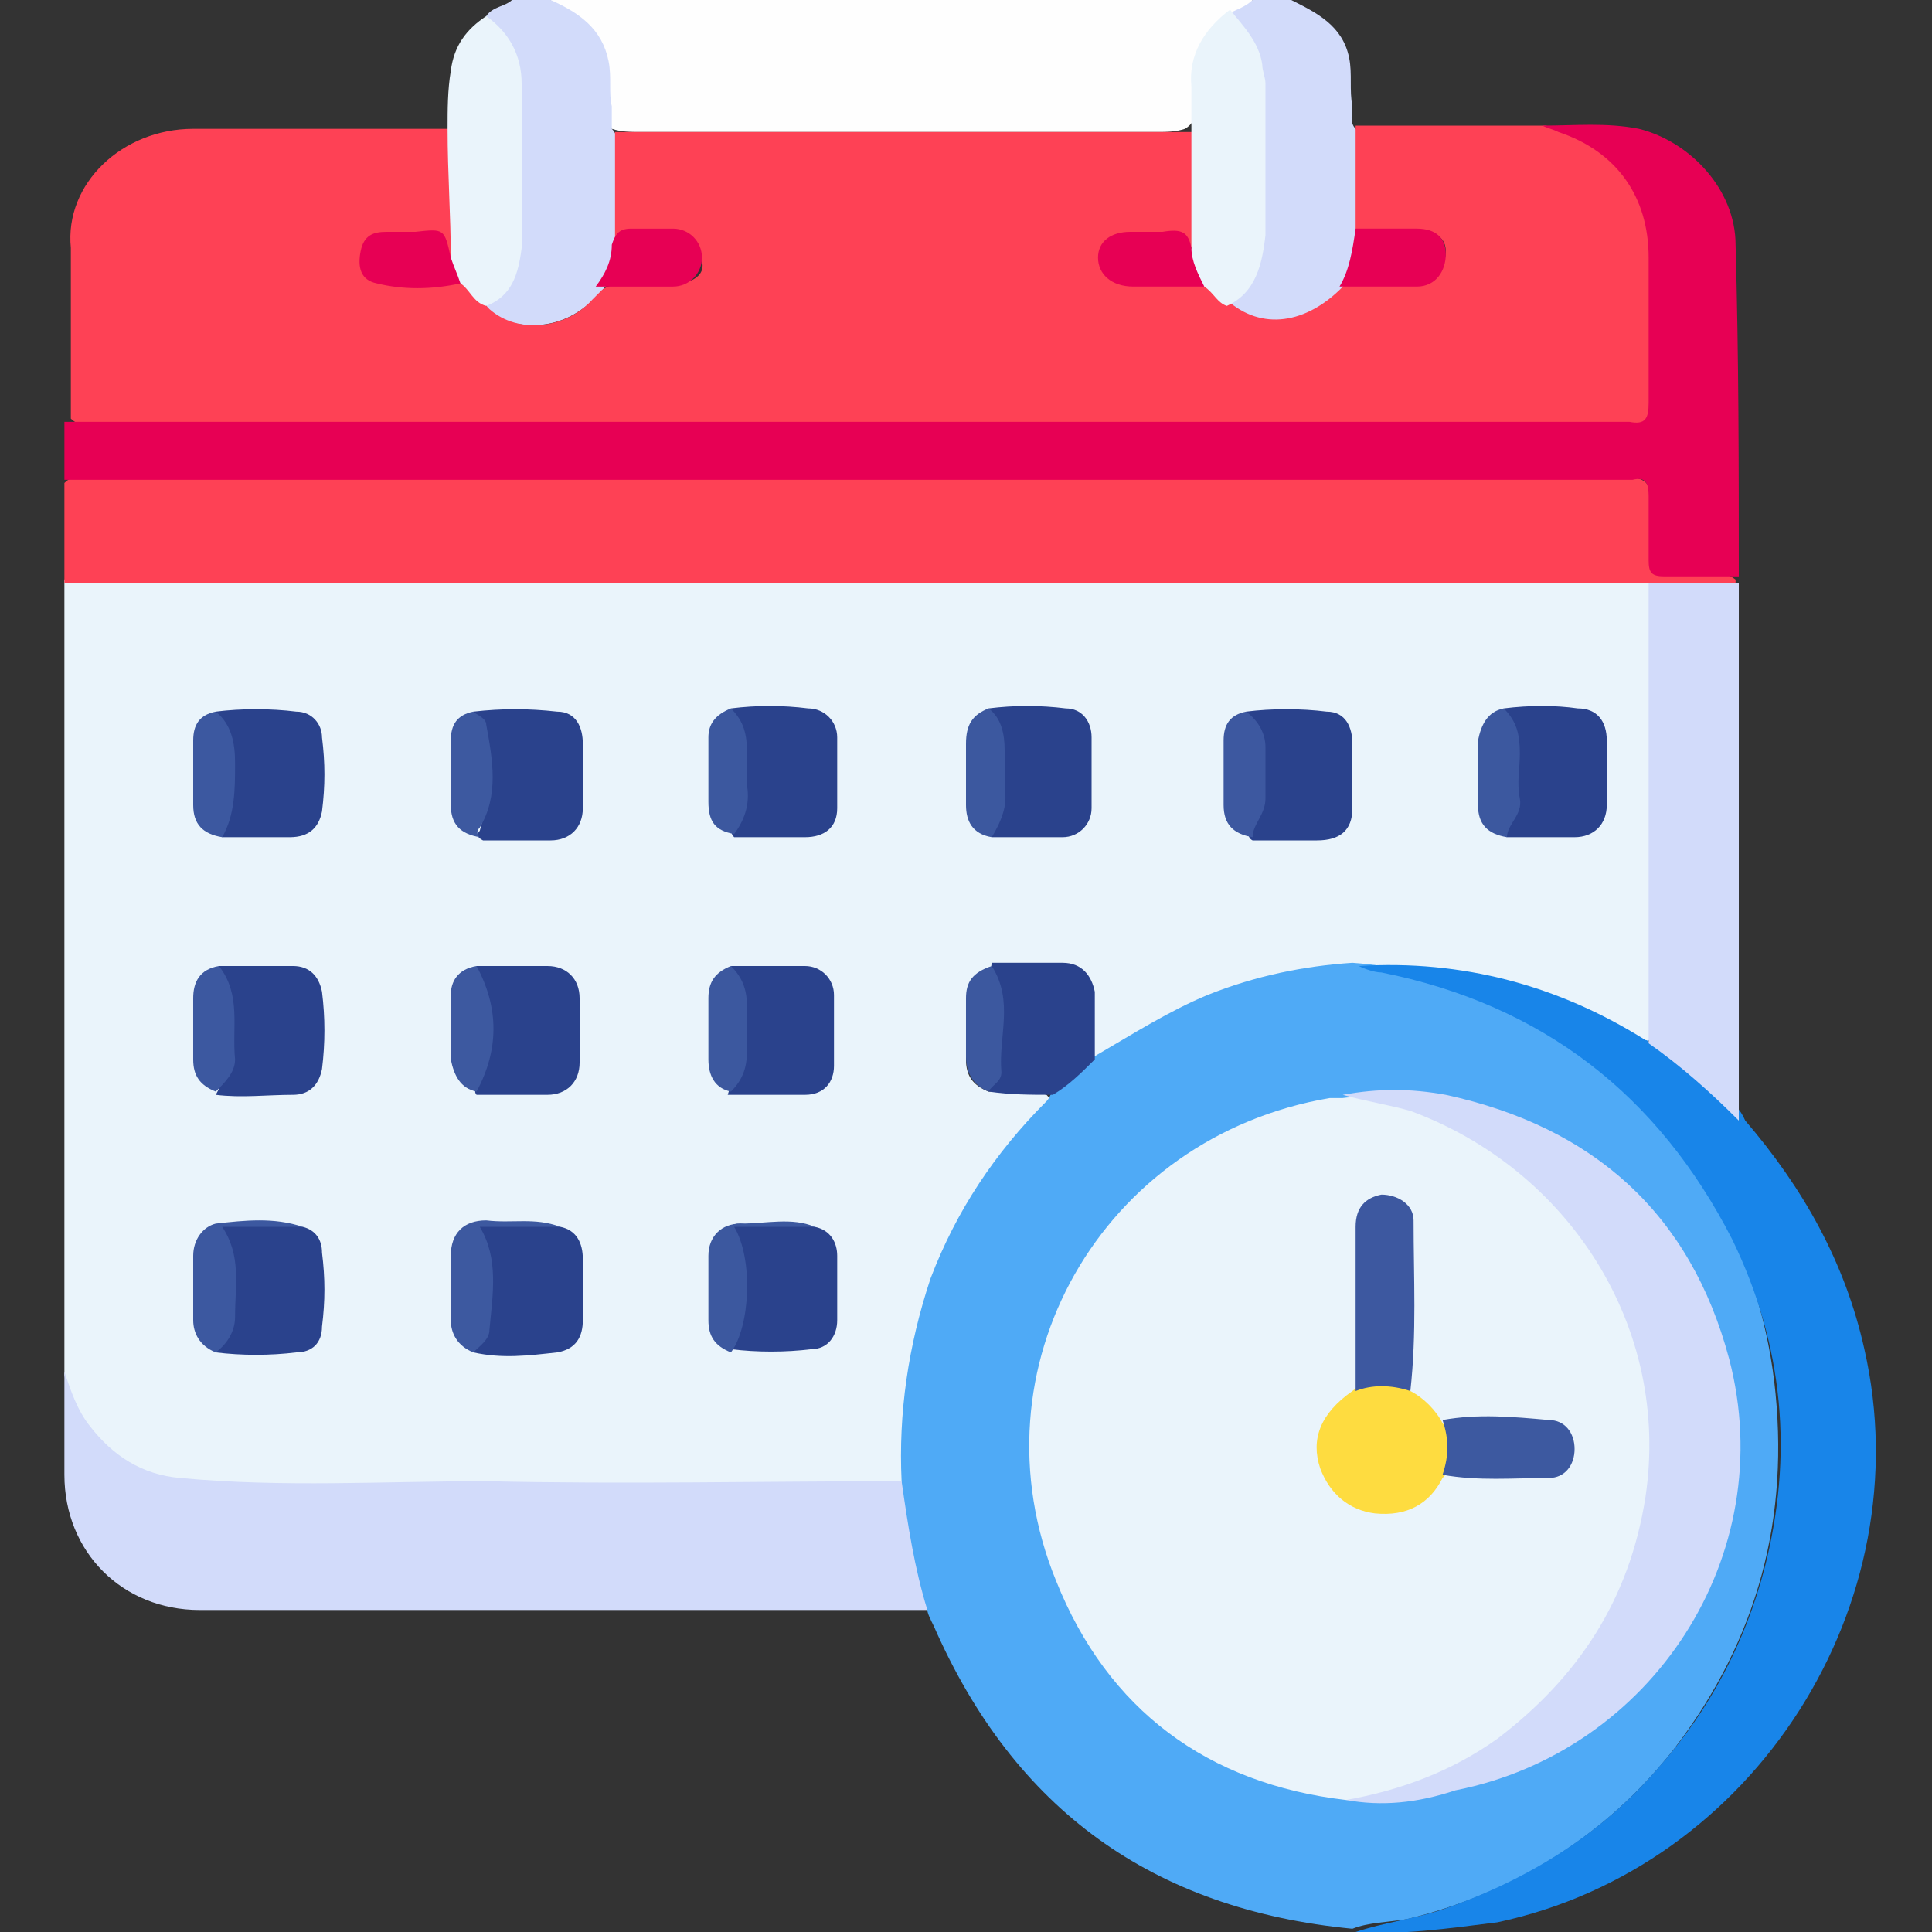
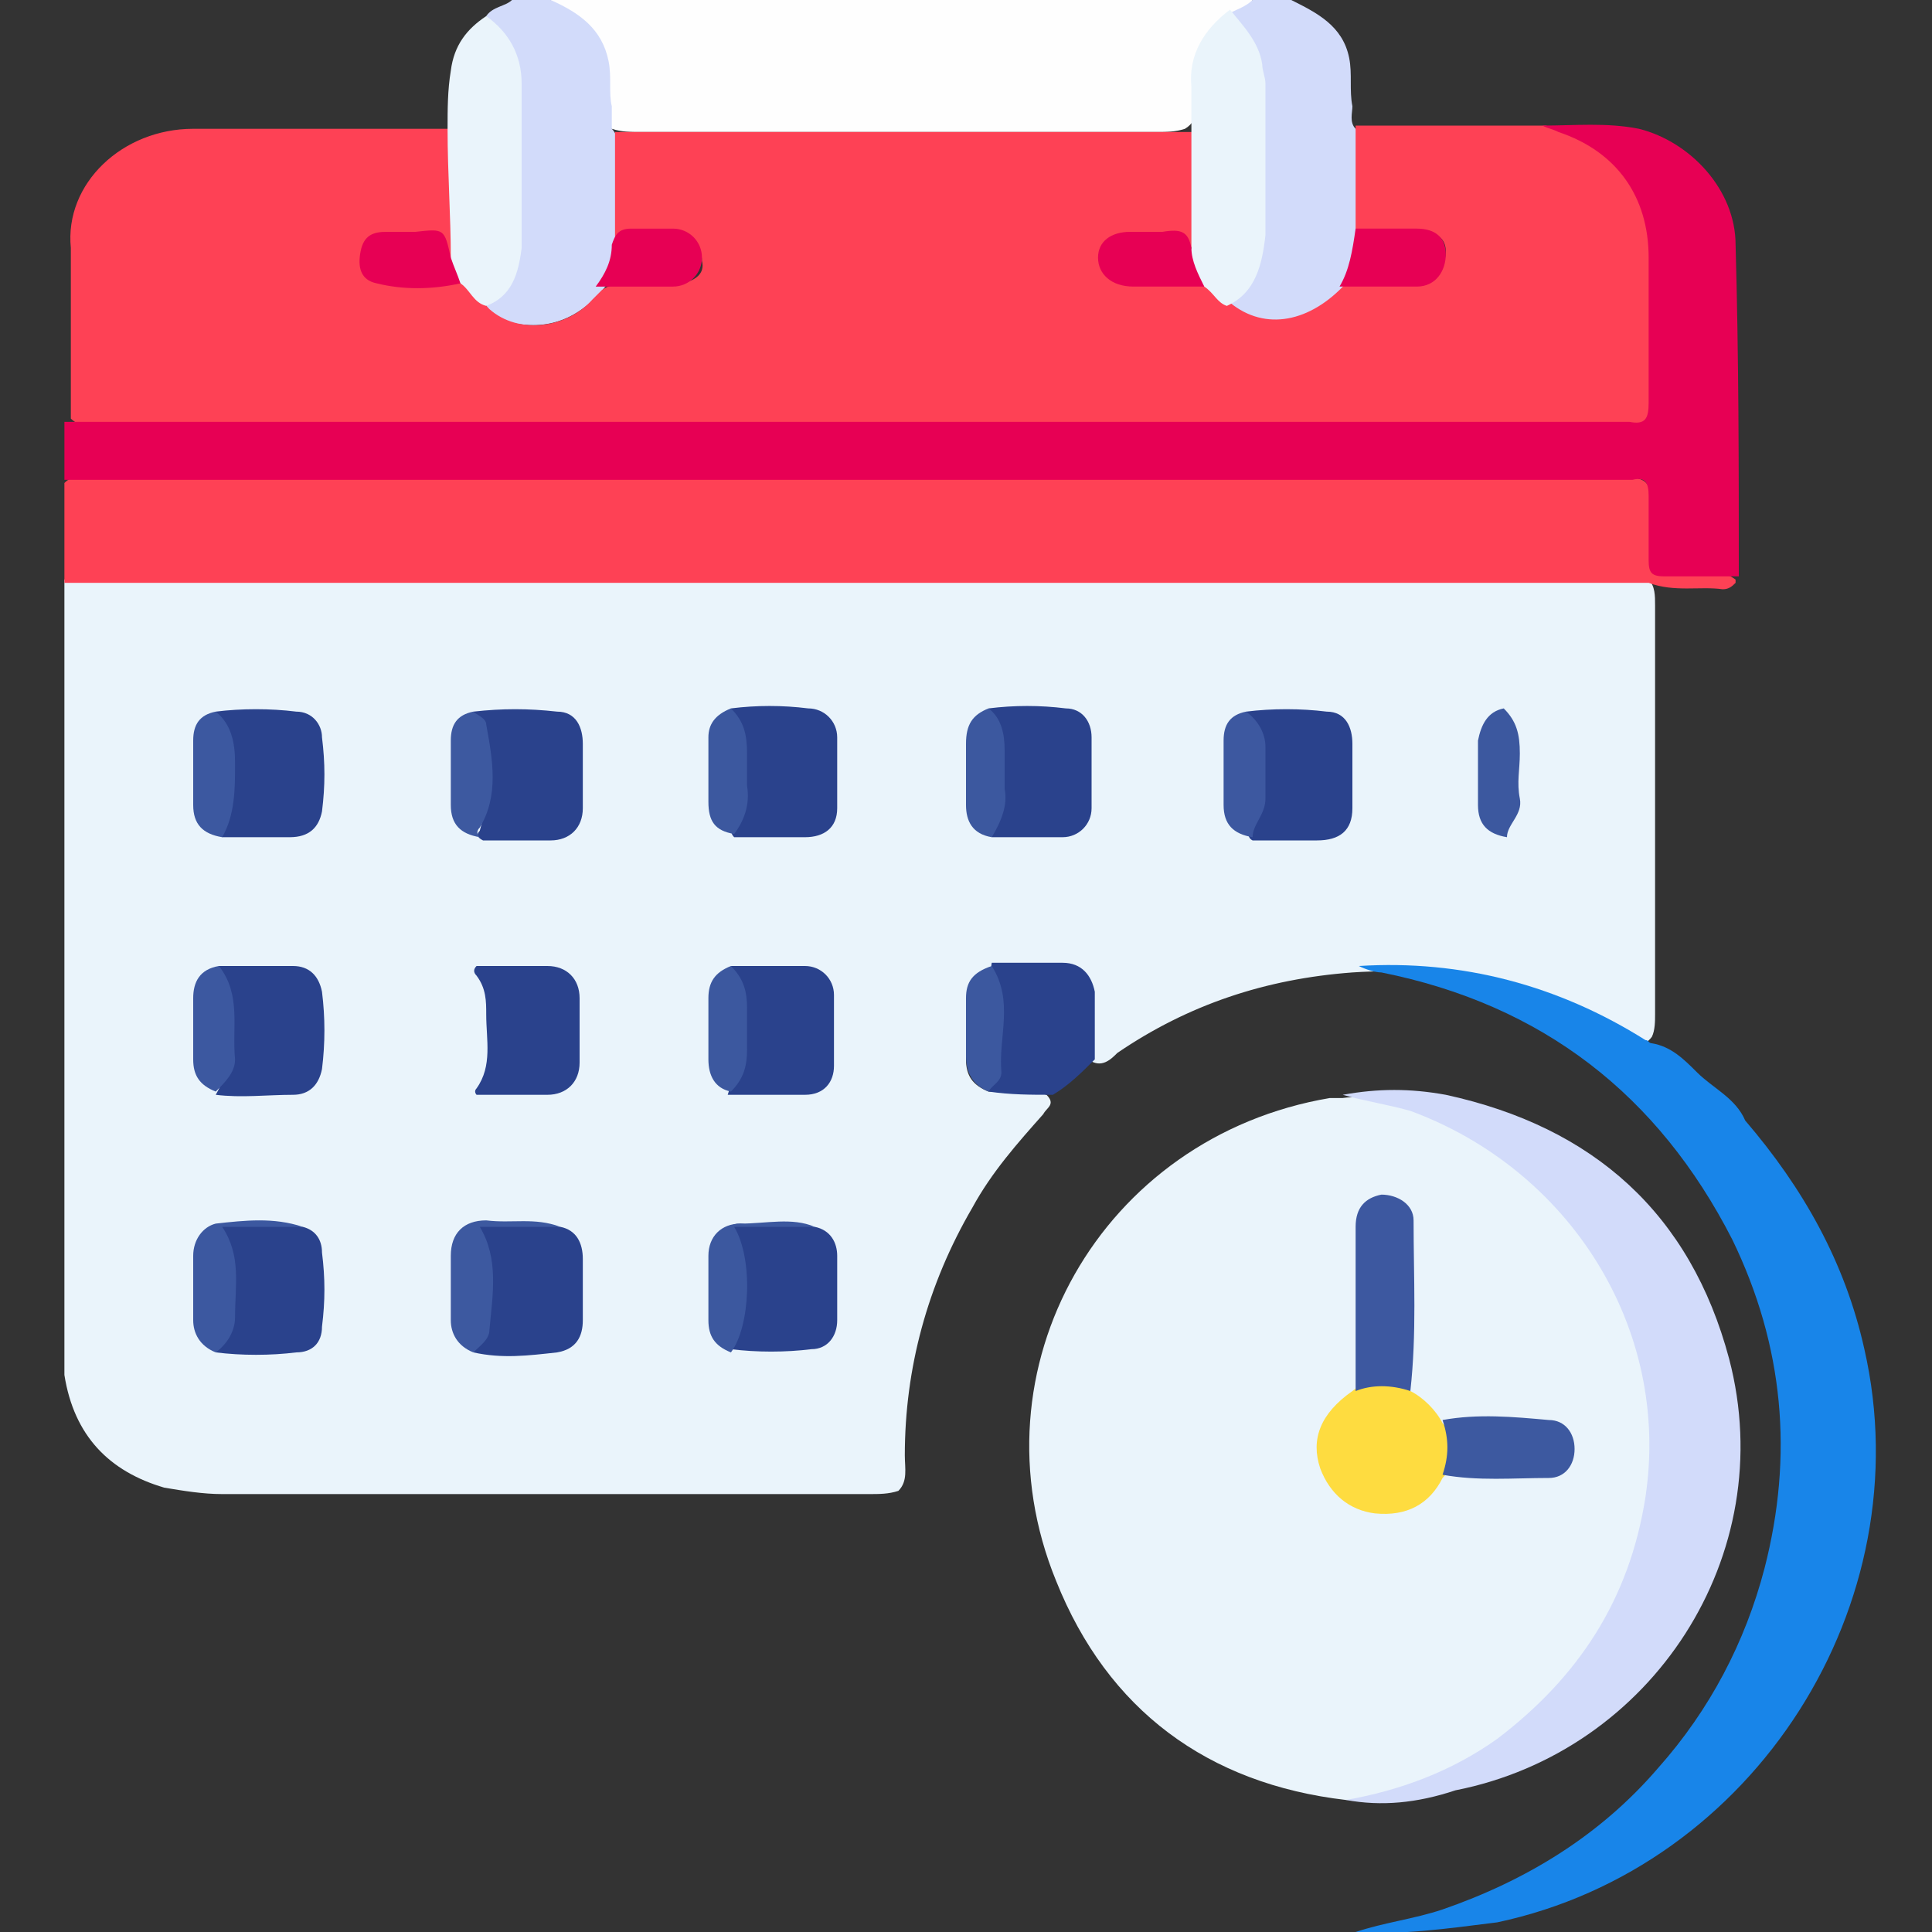
<svg xmlns="http://www.w3.org/2000/svg" version="1.1" id="Layer_1" x="0px" y="0px" viewBox="0 0 60 60" style="enable-background:new 0 0 60 60;" xml:space="preserve">
  <rect x="0" y="0" width="60" height="60" fill="#333333" stroke="none" />
  <style type="text/css">
	.st0{fill:#FEFEFE;}
	.st1{fill:#D2DBFA;}
	.st2{fill:#EAF4FB;}
	.st3{fill:#FE4155;}
	.st4{fill:#4FAAF6;}
	.st5{fill:#E70054;}
	.st6{fill:#1885E9;}
	.st7{fill:#2A428C;}
	.st8{fill:#3C58A0;}
	.st9{fill:#3D59A0;}
	.st10{fill:#3D58A0;}
	.st11{fill:#3C589F;}
	.st12{fill:#FEDC40;}
</style>
  <g>
    <path class="st0" d="M17.1,0c7.3,0,14.5,0,21.8,0c-0.1,0.4-0.5,0.3-0.7,0.5c-0.8,0.6-1.1,1.4-1.1,2.3c0,0.4,0.2,0.9-0.3,1.2   c-0.3,0.1-0.6,0.1-0.9,0.1c-5.3,0-10.7,0-16,0c-0.3,0-0.6,0-0.9-0.1c-0.2-0.1-0.3-0.3-0.3-0.5c0-0.3,0-0.5,0-0.8   c0.1-1.1-0.4-2-1.4-2.5C17.2,0.3,17.1,0.2,17.1,0z" />
    <path class="st1" d="M17.1,0c0.9,0.4,1.6,0.9,1.8,1.9c0.1,0.5,0,1,0.1,1.4c0,0.2,0,0.5,0,0.7c0.2,0.2,0.2,0.5,0.2,0.8   c0,0.9,0,1.8,0,2.7c0,0.5-0.1,1-0.4,1.4c-0.8,1-1.8,1.4-3,1.1c-0.3-0.1-0.7-0.1-0.7-0.6C15.8,8.8,16,8,16,7.1c0-1.4,0-2.8,0-4.2   c0-0.8-0.1-1.5-0.7-2c-0.1-0.1-0.2-0.2-0.2-0.4c0.2-0.3,0.6-0.3,0.8-0.5C16.3,0,16.7,0,17.1,0z" />
    <path class="st1" d="M38.2,0.4c0.2-0.1,0.5-0.2,0.7-0.4c0.4,0,0.8,0,1.2,0c0.8,0.4,1.6,0.8,1.8,1.8c0.1,0.5,0,1,0.1,1.5   c0,0.2-0.1,0.5,0.1,0.7c0.2,0.2,0.2,0.5,0.2,0.7c0,0.8,0,1.5,0,2.3c0,0.7-0.1,1.3-0.5,1.9c-0.8,1.1-2,1.5-3.2,1   c-0.2-0.1-0.6-0.2-0.5-0.5c0.8-0.7,1-1.6,1-2.6c0-1.3,0-2.5,0-3.8c0-0.8-0.2-1.6-0.8-2.2C38.2,0.7,38.1,0.6,38.2,0.4z" />
    <path class="st2" d="M2,42.7c0-8.1,0-16.1,0-24.2c0-0.2,0-0.3,0-0.5c0.4-0.2,0.8-0.1,1.1-0.1c13.3,0,26.6,0,39.9,0   c2.4,0,4.8,0,7.2,0c0.3,0,0.7,0,1,0.1c0.2,0.2,0.2,0.5,0.2,0.8c0,4.2,0,8.5,0,12.7c0,0.2,0,0.5-0.1,0.7c-0.3,0.4-0.5,0.1-0.8,0   c-1.3-0.7-2.6-1.3-4-1.6c-1.5-0.4-3-0.5-4.5-0.4c-2.7,0.2-5.1,1-7.3,2.5c-0.2,0.2-0.5,0.5-0.9,0.2c-0.2-0.5-0.1-1.1-0.1-1.6   c0-0.8-0.3-1.1-1.1-1.1c-0.6,0-1.2,0-1.8,0c-0.5,0.1-0.7,0.5-0.8,1c0,0.6,0,1.1,0,1.7c0,0.5,0.2,0.8,0.7,1c0.6,0,1.2-0.1,1.8,0.1   c0.3,0.3,0,0.4-0.1,0.6c-0.8,0.9-1.6,1.8-2.2,2.9c-1.4,2.4-2.1,5-2.1,7.7c0,0.4,0.1,0.8-0.2,1.1c-0.3,0.1-0.6,0.1-0.9,0.1   c-6.7,0-13.4,0-20.1,0c-0.6,0-1.2-0.1-1.8-0.2C3.4,45.7,2.3,44.6,2,42.7z" />
    <path class="st3" d="M42.1,7.1c0-1.1,0-2.1,0-3.2c2,0,3.9,0,5.9,0c2.2,0.4,3.4,1.9,3.5,4.2c0,1.4,0,2.8,0,4.2   c0,0.8-0.1,0.9-0.9,0.9c-0.2,0-0.3,0-0.5,0c-15.6,0-31.2,0-46.8,0c-0.4,0-0.8,0.1-1.1-0.2c0-1.8,0-3.5,0-5.3C2,5.7,3.8,4,6,4   c2.7,0,5.3,0,8,0c0.1,0.1,0.2,0.3,0.2,0.5c0,1,0,2,0.1,3c0,0.1,0,0.3-0.1,0.4c-0.2,0.3-0.3,0-0.3-0.1c-0.1-0.4-0.3-0.4-0.7-0.4   c-0.4,0-0.7,0-1.1,0c-0.4,0-0.7,0.2-0.7,0.6c0,0.4,0.2,0.7,0.7,0.8c0.7,0.1,1.4,0,2.2,0c0.5,0.1,0.6,0.5,0.9,0.8   c0.9,0.8,2.4,0.6,3.2-0.3c0.1-0.1,0.2-0.2,0.3-0.3c0.3-0.2,0.6-0.2,1-0.2c0.5,0,1,0,1.5,0c0.4-0.1,0.7-0.3,0.6-0.7   c0-0.4-0.3-0.7-0.7-0.7c-0.7,0-1.4-0.2-2,0.3c0-1.2,0-2.4,0-3.6c1.8,0,3.5,0,5.3,0c4,0,8,0,12,0c0.2,0,0.5,0,0.7,0   c0.1,0.1,0.2,0.2,0.2,0.3c0,1.1,0.1,2.2,0,3.3c-0.1,0.1-0.2,0.2-0.3,0c-0.2-0.4-0.6-0.4-0.9-0.4c-0.3,0-0.6,0-0.9,0   c-0.5,0-0.8,0.3-0.8,0.7c0,0.4,0.3,0.7,0.8,0.7c0.6,0,1.2,0,1.9,0c0.1,0,0.2,0,0.3,0c0.4,0.1,0.6,0.4,0.8,0.7   c1.1,0.9,2.5,0.6,3.6-0.6c0.3-0.2,0.6-0.2,1-0.2c0.5,0,0.9,0,1.4,0c0.5-0.1,0.7-0.4,0.7-0.8c0-0.4-0.3-0.6-0.7-0.6   c-0.4,0-0.8,0-1.2,0C42.5,7.3,42.2,7.3,42.1,7.1z" />
-     <path class="st4" d="M28,46c-0.1-2.1,0.2-4.2,0.9-6.3c0.8-2.1,2-3.9,3.6-5.5c0.1-0.1,0.1-0.2,0.2-0.3c0.4-0.5,0.7-0.9,1.3-1.1   c1.2-0.7,2.3-1.4,3.5-1.9c1.5-0.6,3-0.9,4.5-1c2.8,0.2,5.3,1.3,7.4,3c3.2,2.5,5.2,5.9,5.7,10c0.5,4.2-0.5,8-3.1,11.4   c-2.1,2.7-5,4.5-8.3,5.3c-0.6,0.1-1.2,0.1-1.7,0.3c-6.2-0.6-10.5-3.7-13-9.4c-0.1-0.2-0.2-0.4-0.2-0.5c-0.5-0.7-0.6-1.5-0.7-2.3   C28,47.2,27.8,46.6,28,46z" />
    <path class="st3" d="M51.2,18.1c-0.3,0-0.5,0-0.8,0c-15.9,0-31.7,0-47.6,0c-0.3,0-0.5,0-0.8,0c0-1,0-2.1,0-3.1   c0.3-0.3,0.6-0.2,0.9-0.2c3.3,0,6.6,0,10,0c12.3,0,24.6,0,36.9,0c1.5,0,1.5,0,1.5,1.5c0,1.7-0.2,1.5,1.5,1.5c0.4,0,0.7-0.1,1.1,0.2   c0,0,0,0.1,0,0.1c-0.1,0.1-0.2,0.2-0.4,0.2C52.8,18.2,52,18.4,51.2,18.1z" />
    <path class="st5" d="M54,17.9c-0.8,0-1.5,0-2.3,0c-0.4,0-0.5-0.1-0.5-0.5c0-0.7,0-1.4,0-2c0-0.4-0.1-0.6-0.5-0.5   c-0.2,0-0.3,0-0.5,0c-16.1,0-32.2,0-48.2,0c0-0.6,0-1.2,0-1.8c16,0,32,0,48,0c0.2,0,0.4,0,0.6,0c0.5,0.1,0.6-0.1,0.6-0.6   c0-1.5,0-3,0-4.5c0-1.9-1-3.3-2.8-3.9c-0.2-0.1-0.3-0.1-0.5-0.2c1,0,2-0.1,3,0.1c1.6,0.4,3,1.9,3,3.6C54,11.1,54,14.5,54,17.9z" />
-     <path class="st1" d="M28,46c0.2,1.4,0.4,2.7,0.8,4c-7.5,0-15.1,0-22.6,0C3.8,50,2,48.2,2,45.8c0-1.1,0-2.1,0-3.2   c0.2,0.6,0.4,1.2,0.8,1.7c0.7,0.9,1.6,1.5,2.8,1.6c3.2,0.3,6.3,0.1,9.5,0.1C19.4,46.1,23.7,46,28,46z" />
    <path class="st6" d="M42.1,60c0.9-0.3,1.8-0.4,2.7-0.7c2.6-0.9,4.9-2.3,6.7-4.4c1.6-1.8,2.7-3.9,3.3-6.2c0.9-3.5,0.6-6.9-1-10.2   c-2.3-4.5-5.9-7.3-10.9-8.3c-0.2,0-0.5-0.1-0.7-0.2c3.2-0.2,6.2,0.6,8.9,2.3c0.1,0,0.1,0.1,0.2,0.1c0.6,0.1,1,0.5,1.4,0.9   c0.5,0.5,1.2,0.8,1.5,1.5c1.8,2.1,3.1,4.4,3.7,7.1c1.8,7.9-3.4,16.1-11.4,17.8C44.9,59.9,43.5,60.1,42.1,60z" />
-     <path class="st1" d="M54,34.8c-0.9-0.9-1.8-1.7-2.8-2.4c0-4.8,0-9.6,0-14.3c0.9,0,1.9,0,2.8,0c0,5.3,0,10.6,0,15.8   C54,34.2,54,34.5,54,34.8z" />
    <path class="st2" d="M15.1,9.5c-0.4-0.1-0.5-0.5-0.8-0.7C14,8.6,13.9,8.3,14,8c0-1.3-0.1-2.6-0.1-4c0-0.6,0-1.2,0.1-1.8   c0.1-0.8,0.5-1.3,1.1-1.7c0.7,0.5,1.1,1.2,1.1,2.1c0,1.7,0,3.4,0,5.1C16.1,8.5,15.9,9.2,15.1,9.5z" />
    <path class="st2" d="M38.1,9.5c-0.3-0.1-0.4-0.4-0.7-0.6c-0.3-0.3-0.6-0.7-0.4-1.2c0-1.2,0-2.5,0-3.7c0-0.4,0-0.9,0-1.3   c-0.1-1,0.4-1.8,1.2-2.4c0.4,0.5,0.9,1,1,1.7c0,0.2,0.1,0.4,0.1,0.6c0,1.6,0,3.1,0,4.7C39.2,8.2,39,9.1,38.1,9.5z" />
    <path class="st5" d="M19,7.6c0.1-0.3,0.2-0.5,0.6-0.5c0.4,0,0.9,0,1.3,0c0.5,0,0.9,0.4,0.9,0.9c0,0.5-0.4,0.9-0.9,0.9   c-0.8,0-1.6,0-2.4,0C18.8,8.5,19,8.1,19,7.6z" />
    <path class="st5" d="M42.1,7.1c0.6,0,1.3,0,1.9,0c0.6,0,0.9,0.3,0.9,0.8c0,0.5-0.3,1-0.9,1c-0.8,0-1.6,0-2.4,0   C41.9,8.4,42,7.8,42.1,7.1z" />
    <path class="st7" d="M14.8,30c0.7,0,1.5,0,2.2,0c0.6,0,1,0.4,1,1c0,0.7,0,1.3,0,2c0,0.6-0.4,1-1,1c-0.7,0-1.5,0-2.2,0   c0,0-0.1-0.1,0-0.2c0.5-0.7,0.3-1.5,0.3-2.3c0-0.4,0-0.8-0.3-1.2C14.7,30.2,14.7,30.1,14.8,30z" />
    <path class="st7" d="M22.7,30c0.8,0,1.6,0,2.3,0c0.5,0,0.9,0.4,0.9,0.9c0,0.7,0,1.4,0,2.2c0,0.5-0.3,0.9-0.9,0.9   c-0.8,0-1.6,0-2.4,0c0.2-0.6,0.3-1.2,0.3-1.9C23,31.4,23,30.7,22.7,30z" />
    <path class="st7" d="M30.7,22c0.8-0.1,1.6-0.1,2.4,0c0.5,0,0.8,0.4,0.8,0.9c0,0.7,0,1.5,0,2.2c0,0.5-0.4,0.9-0.9,0.9   c-0.7,0-1.5,0-2.2,0c-0.1-0.5,0.2-0.8,0.2-1.3C30.9,23.8,31.1,22.9,30.7,22z" />
    <path class="st7" d="M22.7,22c0.8-0.1,1.6-0.1,2.4,0c0.5,0,0.9,0.4,0.9,0.9c0,0.7,0,1.4,0,2.2c0,0.6-0.4,0.9-1,0.9   c-0.7,0-1.4,0-2.2,0c-0.1-0.1-0.1-0.2-0.1-0.3c0.4-1.1,0.4-2.3,0-3.4C22.7,22.2,22.7,22.1,22.7,22z" />
    <path class="st7" d="M14.7,22.1c0.9-0.1,1.7-0.1,2.6,0c0.6,0,0.8,0.5,0.8,1c0,0.7,0,1.3,0,2c0,0.6-0.4,1-1,1c-0.7,0-1.4,0-2.1,0   c-0.2-0.1-0.2-0.2-0.1-0.3C15.3,24.4,15.2,23.2,14.7,22.1z" />
    <path class="st7" d="M6.8,30c0.8,0,1.5,0,2.3,0c0.5,0,0.8,0.3,0.9,0.8c0.1,0.8,0.1,1.6,0,2.4C9.9,33.7,9.6,34,9.1,34   c-0.8,0-1.6,0.1-2.4,0c0.4-0.7,0.5-1.4,0.4-2.2c0-0.5,0-0.9-0.3-1.3C6.7,30.3,6.7,30.1,6.8,30z" />
-     <path class="st7" d="M46.7,22c0.8-0.1,1.6-0.1,2.3,0c0.6,0,0.9,0.4,0.9,1c0,0.7,0,1.3,0,2c0,0.6-0.4,1-1,1c-0.7,0-1.4,0-2.1,0   c-0.2-0.1-0.2-0.2-0.1-0.3c0.5-1.2,0.4-2.3,0-3.4C46.7,22.2,46.7,22.1,46.7,22z" />
    <path class="st7" d="M38.7,22.1c0.8-0.1,1.7-0.1,2.5,0c0.6,0,0.8,0.5,0.8,1c0,0.7,0,1.3,0,2c0,0.7-0.4,1-1.1,1c-0.7,0-1.3,0-2,0   c-0.2-0.1-0.1-0.3-0.1-0.4c0.4-1.1,0.5-2.3-0.2-3.4C38.7,22.1,38.7,22.1,38.7,22.1z" />
    <path class="st7" d="M6.7,22.1c0.8-0.1,1.7-0.1,2.5,0c0.5,0,0.8,0.4,0.8,0.8c0.1,0.8,0.1,1.5,0,2.3C9.9,25.7,9.6,26,9,26   c-0.7,0-1.4,0-2.1,0c-0.2-0.1-0.1-0.2-0.1-0.4c0.4-1.1,0.5-2.3-0.1-3.4C6.7,22.2,6.7,22.1,6.7,22.1z" />
    <path class="st7" d="M17.4,38.1c0.5,0.1,0.7,0.5,0.7,1c0,0.6,0,1.3,0,1.9c0,0.5-0.2,0.9-0.8,1c-0.9,0.1-1.7,0.2-2.6,0   c0.5-0.7,0.4-1.5,0.4-2.4c0-0.4,0-0.8-0.2-1.2C14.7,38.2,14.7,38,15,38C15.8,38.1,16.6,38,17.4,38.1z" />
    <path class="st7" d="M25.3,38.1c0.5,0.1,0.7,0.5,0.7,0.9c0,0.7,0,1.4,0,2c0,0.5-0.3,0.9-0.8,0.9c-0.8,0.1-1.7,0.1-2.5,0   c0.3-0.8,0.3-1.5,0.3-2.3c0-0.4,0-0.9-0.2-1.2C22.6,38.1,22.7,38,23,38C23.8,38.1,24.6,38,25.3,38.1z" />
    <path class="st7" d="M9.4,38.1c0.4,0.1,0.6,0.4,0.6,0.8c0.1,0.8,0.1,1.5,0,2.3c0,0.5-0.3,0.8-0.8,0.8c-0.8,0.1-1.7,0.1-2.5,0   c0.4-0.7,0.4-1.5,0.4-2.4c0-0.4-0.1-0.8-0.3-1.2C6.7,38.2,6.8,38,7.1,38C7.8,38.1,8.6,38,9.4,38.1z" />
    <path class="st7" d="M34,32.9c-0.4,0.4-0.8,0.8-1.3,1.1c-0.7,0-1.3,0-2-0.1c0.4-0.9,0.2-1.8,0.3-2.8c0-0.4-0.3-0.7-0.2-1.2   c0.7,0,1.5,0,2.2,0c0.6,0,0.9,0.4,1,0.9C34,31.6,34,32.3,34,32.9z" />
    <path class="st8" d="M9.4,38.1c-0.8,0-1.6,0-2.5,0c0.6,0.9,0.4,1.8,0.4,2.8c0,0.4-0.2,0.8-0.6,1.1C6.2,41.8,6,41.4,6,41   c0-0.7,0-1.3,0-2c0-0.5,0.3-0.9,0.7-1C7.6,37.9,8.5,37.8,9.4,38.1z" />
    <path class="st9" d="M17.4,38.1c-0.8,0-1.7,0-2.5,0c0.6,1,0.4,2.1,0.3,3.2c0,0.3-0.3,0.5-0.5,0.7C14.2,41.8,14,41.4,14,41   c0-0.7,0-1.3,0-2c0-0.7,0.4-1.1,1.1-1.1C15.9,38,16.6,37.8,17.4,38.1z" />
    <path class="st10" d="M38.7,22.1c0.4,0.3,0.6,0.7,0.6,1.1c0,0.5,0,1.1,0,1.6c0,0.5-0.4,0.8-0.4,1.2c-0.6-0.1-0.9-0.4-0.9-1   c0-0.7,0-1.3,0-2C38,22.5,38.2,22.2,38.7,22.1z" />
    <path class="st11" d="M25.3,38.1c-0.8,0-1.7,0-2.5,0c0.6,1,0.5,3.1-0.1,3.9C22.2,41.8,22,41.5,22,41c0-0.7,0-1.4,0-2   c0-0.6,0.4-1,1-1C23.8,38,24.6,37.8,25.3,38.1z" />
    <path class="st9" d="M14.7,22.1c0.1,0.1,0.4,0.2,0.4,0.4c0.2,1.1,0.4,2.2-0.2,3.2c-0.1,0.1-0.1,0.2,0,0.3c-0.6-0.1-0.9-0.4-0.9-1   c0-0.7,0-1.4,0-2C14,22.5,14.2,22.2,14.7,22.1z" />
    <path class="st8" d="M6.8,30c0.7,0.9,0.4,1.9,0.5,2.9c0,0.4-0.3,0.7-0.6,1c-0.5-0.2-0.7-0.5-0.7-1c0-0.6,0-1.2,0-1.9   C6,30.5,6.2,30.1,6.8,30z" />
    <path class="st8" d="M6.7,22.1c0.5,0.4,0.6,1,0.6,1.6c0,0.8,0,1.6-0.4,2.3C6.3,25.9,6,25.6,6,25c0-0.7,0-1.3,0-2   C6,22.5,6.2,22.2,6.7,22.1z" />
-     <path class="st9" d="M14.8,30c0.7,1.3,0.7,2.6,0,3.9c-0.5-0.1-0.7-0.5-0.8-1c0-0.7,0-1.4,0-2C14,30.5,14.2,30.1,14.8,30z" />
    <path class="st11" d="M22.7,22c0.4,0.4,0.5,0.8,0.5,1.4c0,0.3,0,0.7,0,1c0.1,0.6-0.1,1.1-0.4,1.5c-0.6-0.1-0.8-0.4-0.8-1   c0-0.7,0-1.3,0-2C22,22.5,22.2,22.2,22.7,22z" />
    <path class="st11" d="M46.7,22c0.4,0.4,0.5,0.8,0.5,1.4c0,0.5-0.1,0.9,0,1.4c0.1,0.5-0.4,0.8-0.4,1.2c-0.6-0.1-0.9-0.4-0.9-1   c0-0.7,0-1.4,0-2C46,22.5,46.2,22.1,46.7,22z" />
    <path class="st11" d="M22.7,30c0.4,0.4,0.5,0.8,0.5,1.3c0,0.4,0,0.9,0,1.3c0,0.5-0.1,0.9-0.5,1.3c-0.5-0.1-0.7-0.5-0.7-1   c0-0.6,0-1.2,0-1.9C22,30.5,22.2,30.2,22.7,30z" />
    <path class="st11" d="M30.7,22c0.4,0.3,0.5,0.8,0.5,1.3c0,0.4,0,0.8,0,1.2c0.1,0.5-0.1,1-0.4,1.5c-0.6-0.1-0.8-0.5-0.8-1   c0-0.6,0-1.3,0-1.9C30,22.5,30.2,22.2,30.7,22z" />
    <path class="st11" d="M30.8,30c0.7,1.1,0.2,2.2,0.3,3.3c0,0.3-0.3,0.4-0.4,0.6c-0.5-0.2-0.7-0.6-0.7-1.1c0-0.6,0-1.2,0-1.8   C30,30.5,30.2,30.2,30.8,30z" />
    <path class="st5" d="M37,7.7c0,0.4,0.2,0.8,0.4,1.2c-0.7,0-1.5,0-2.2,0c-0.7,0-1.1-0.4-1.1-0.9c0-0.5,0.4-0.8,1-0.8   c0.3,0,0.7,0,1,0C36.7,7.1,36.9,7.2,37,7.7z" />
    <path class="st5" d="M14,8c0.1,0.3,0.2,0.5,0.3,0.8c-0.9,0.2-1.8,0.2-2.6,0c-0.5-0.1-0.6-0.5-0.5-1c0.1-0.5,0.4-0.6,0.8-0.6   c0.3,0,0.6,0,0.9,0C13.8,7.1,13.8,7.1,14,8z" />
    <path class="st2" d="M41.8,55.9c-4.3-0.5-7.4-2.8-9-6.8c-2.7-6.6,1.4-13.8,8.5-15c0.1,0,0.3,0,0.4,0c0.7-0.1,1.4,0.1,2.1,0.3   c4.4,1.7,7,4.9,7.5,9.5c0.4,3.3-0.7,6.3-3.1,8.8c-1.5,1.5-3.2,2.6-5.2,3.1C42.6,55.9,42.2,55.9,41.8,55.9z" />
    <path class="st1" d="M41.8,55.9c1.7-0.3,3.3-0.9,4.7-1.9c2.5-1.9,4.1-4.3,4.6-7.5c0.8-5.3-2.4-10.2-7.3-12   c-0.7-0.2-1.4-0.3-2.1-0.5c1.1-0.2,2.1-0.2,3.2,0c4.6,1,7.6,3.7,8.8,8.2c1.6,6.1-2.4,12.2-8.5,13.4C44,56,42.9,56.1,41.8,55.9z" />
    <path class="st12" d="M43.8,43.2c0.4,0.2,0.8,0.6,1,1c0.5,0.5,0.5,1.2,0,1.7c-0.4,0.8-1.1,1.2-2.1,1.1c-0.8-0.1-1.4-0.6-1.7-1.4   c-0.3-0.9,0-1.7,1-2.4C42.6,42.7,43.3,42.7,43.8,43.2z" />
    <path class="st10" d="M43.8,43.2c-0.6-0.2-1.2-0.2-1.7,0c0-1.7,0-3.4,0-5.1c0-0.6,0.3-0.9,0.8-1c0.5,0,1,0.3,1,0.8   C43.9,39.7,44,41.4,43.8,43.2z" />
    <path class="st9" d="M44.8,45.8c0.2-0.6,0.2-1.1,0-1.7c1.1-0.2,2.2-0.1,3.3,0c0.5,0,0.8,0.4,0.8,0.9c0,0.5-0.3,0.9-0.8,0.9   C47,45.9,45.9,46,44.8,45.8z" />
  </g>
</svg>